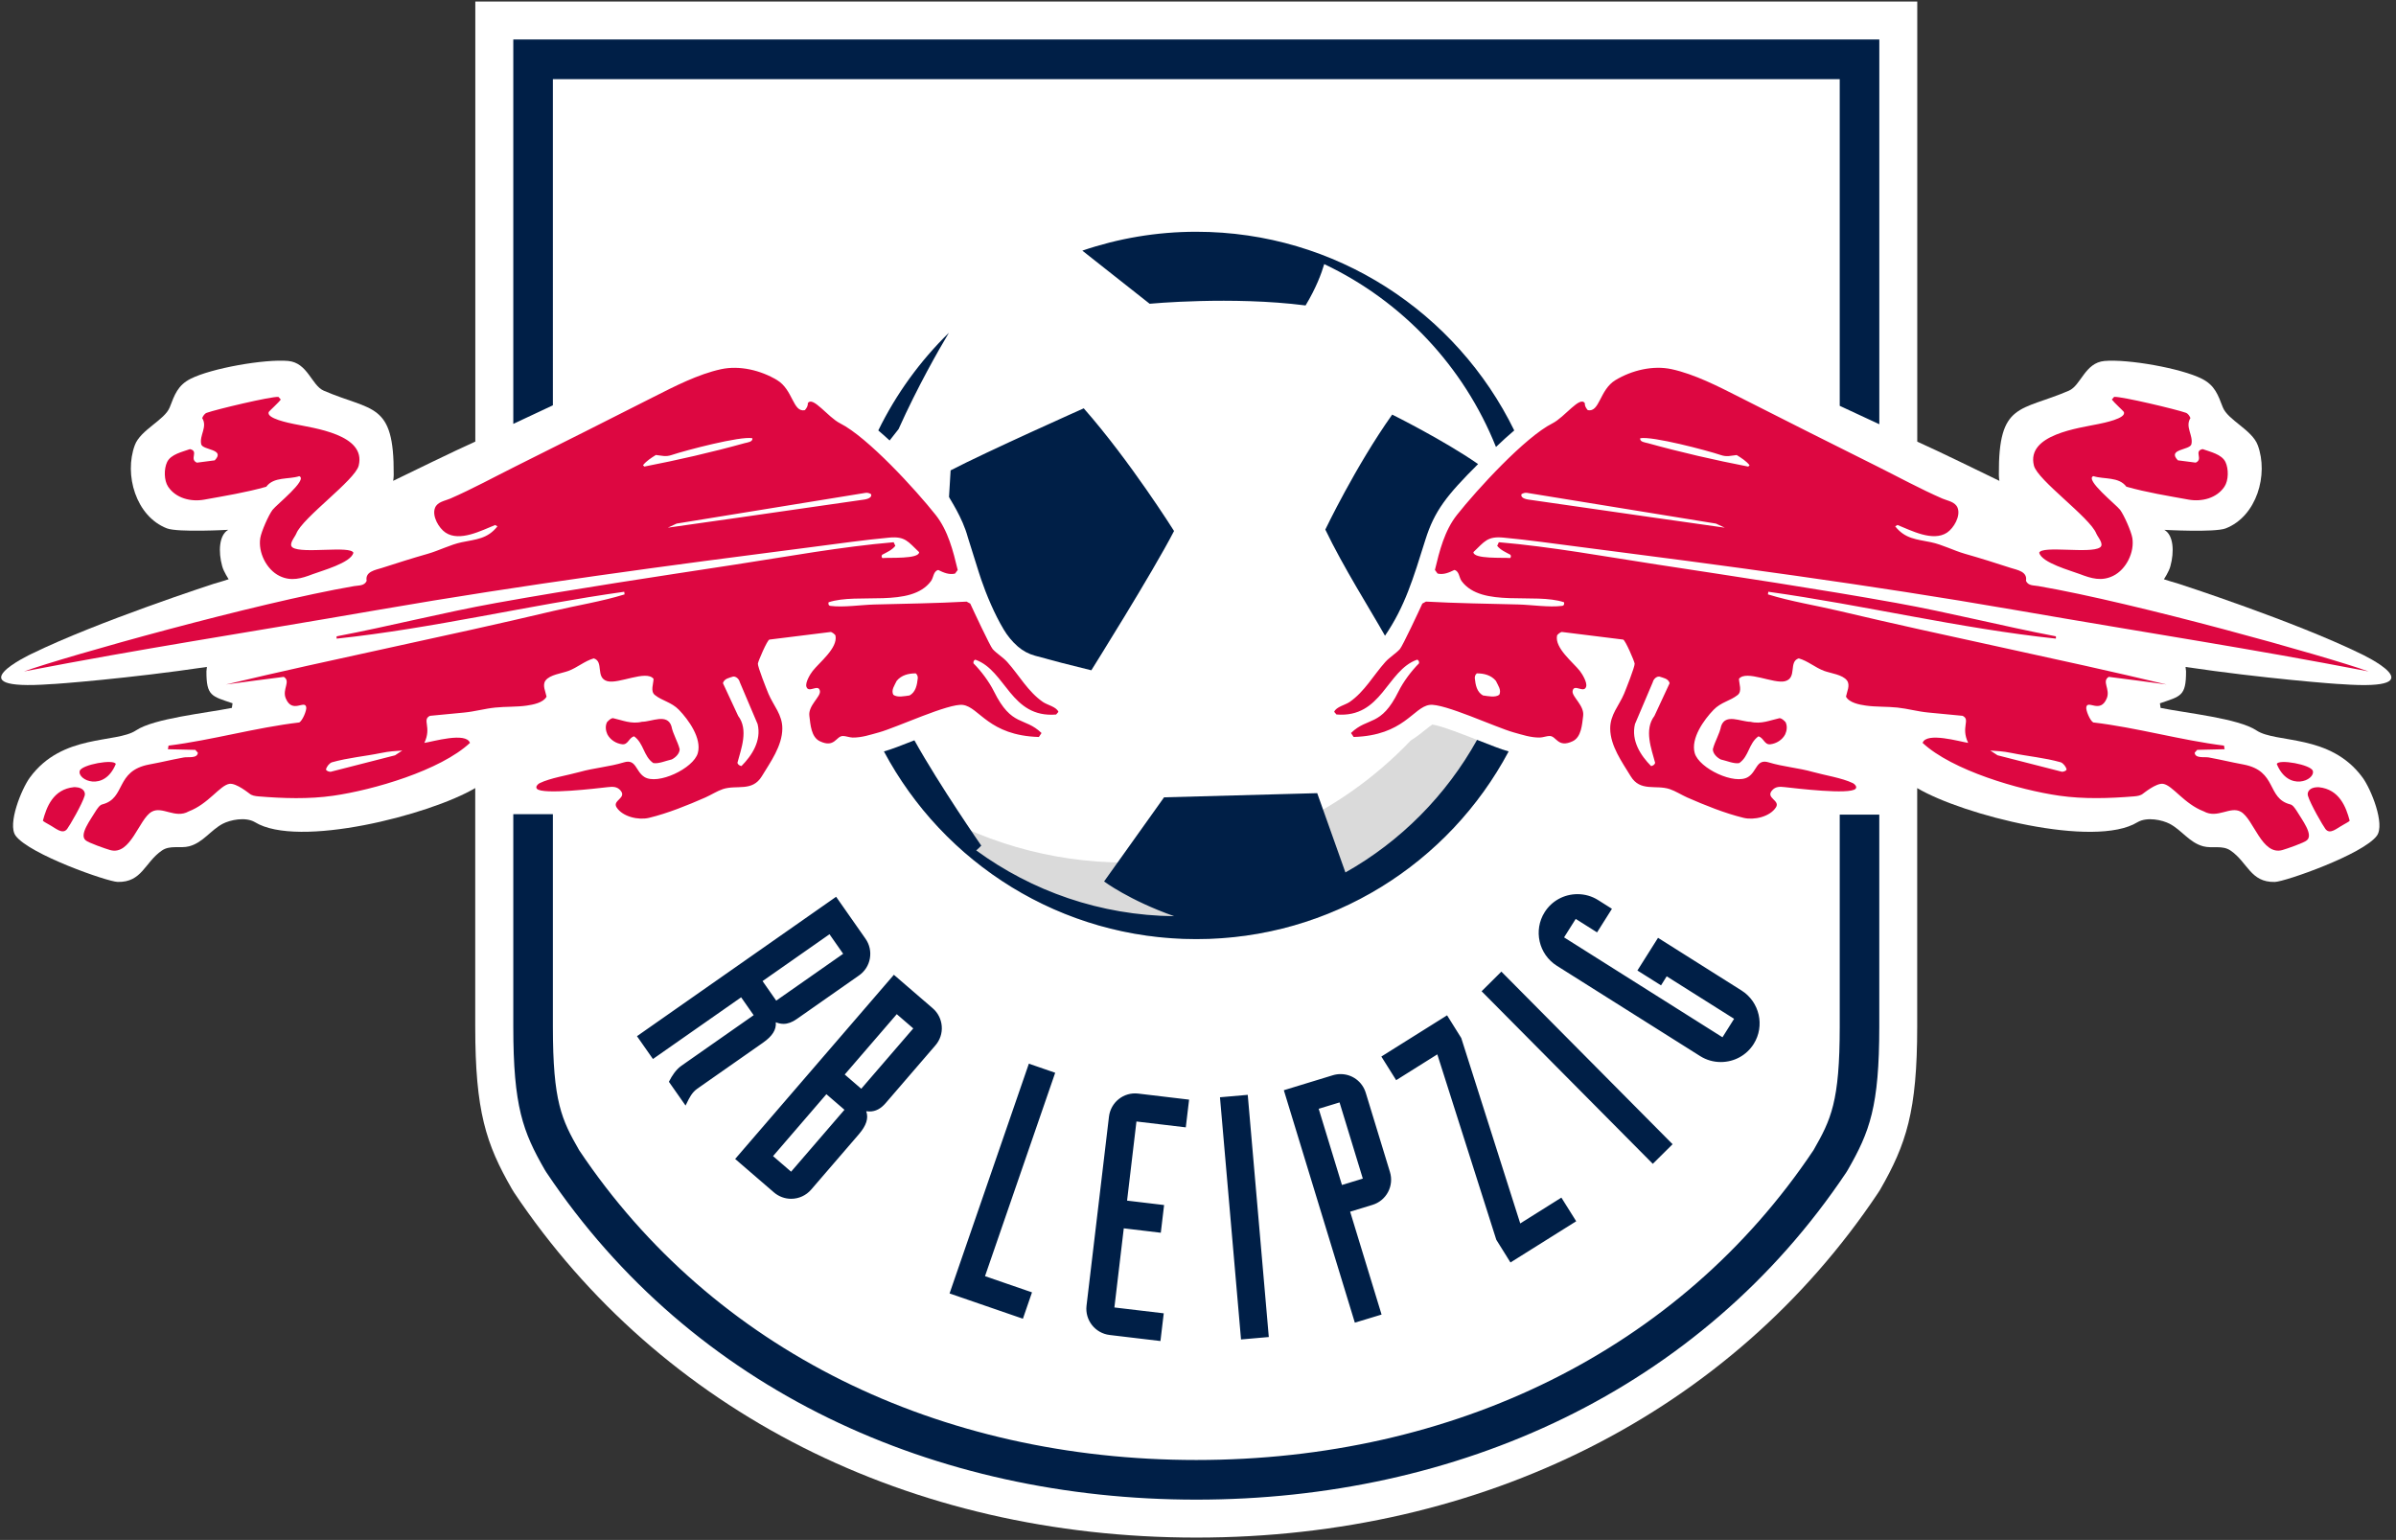
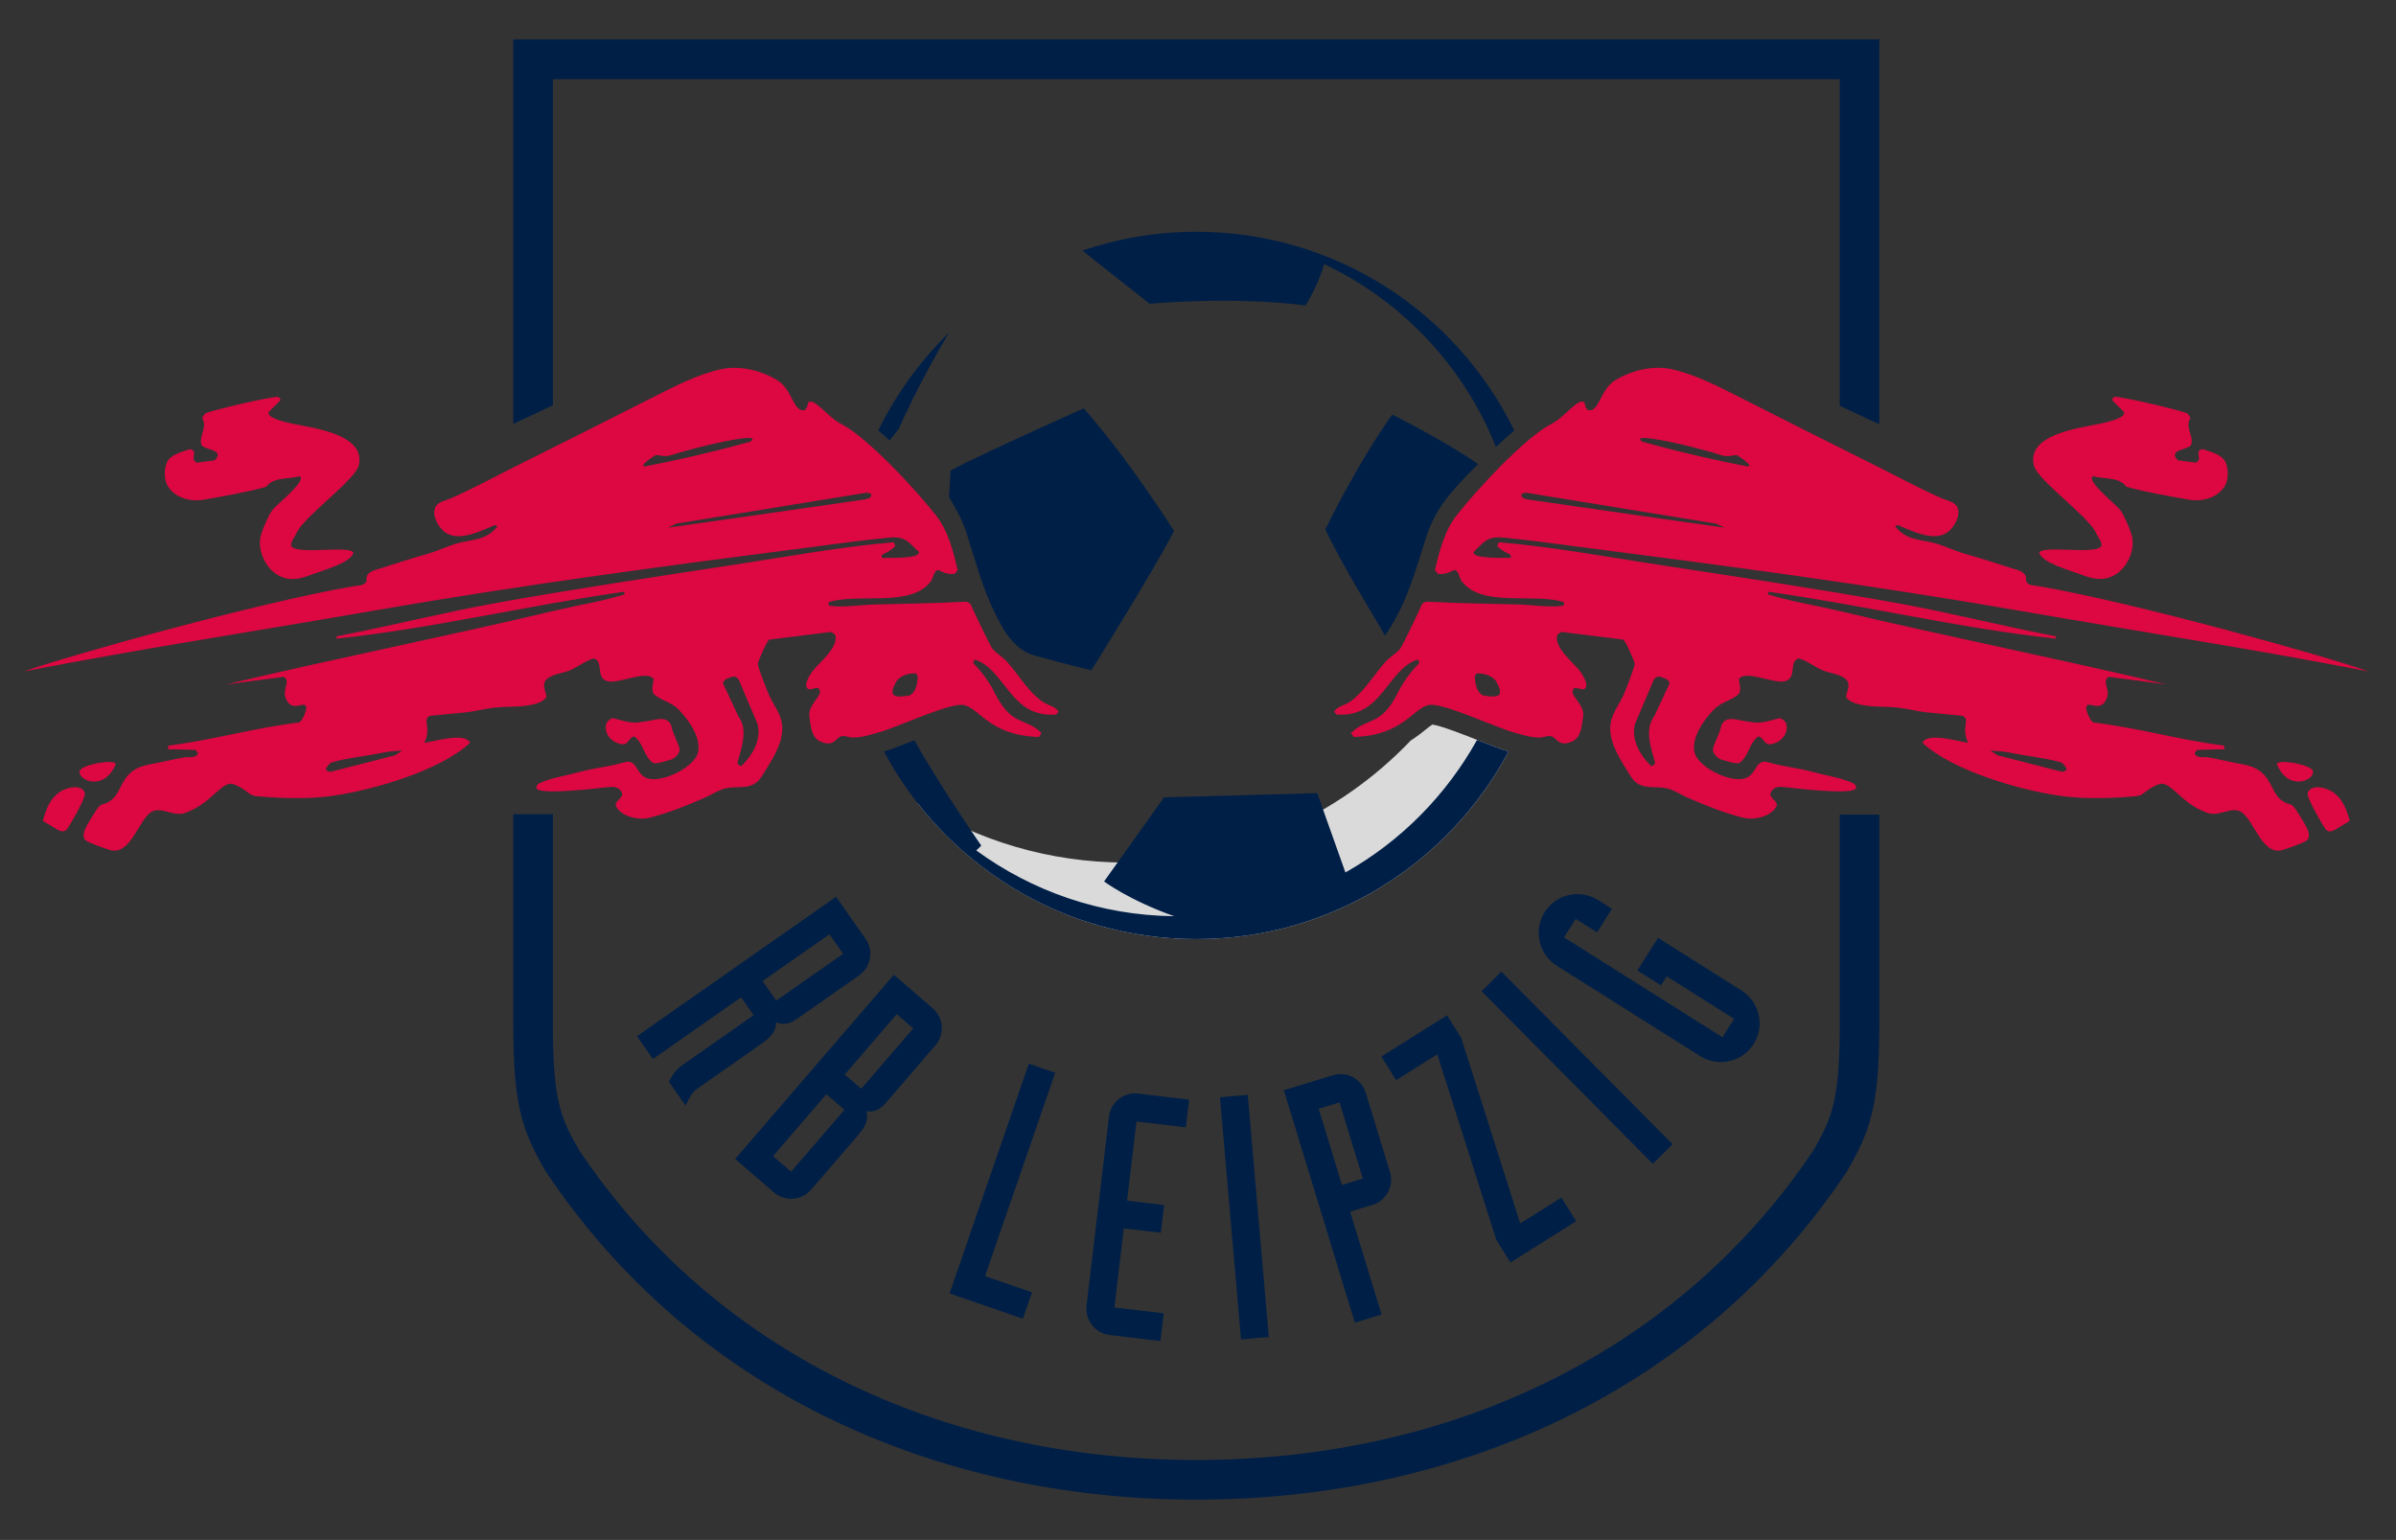
<svg xmlns="http://www.w3.org/2000/svg" id="Layer_2" viewBox="0 0 748.73 481.27">
  <rect x="0" y="0" width="748.73" height="481.27" fill="#333333" stroke="none" />
  <defs>
    <style>.cls-1{fill:none;}.cls-2{fill:#fff;}.cls-3{fill:#dd0741;}.cls-4{fill:#001f47;}.cls-5{fill:#dadada;}.cls-6{clip-path:url(#clippath);}</style>
    <clipPath id="clippath">
      <rect class="cls-1" width="747.67" height="481" />
    </clipPath>
  </defs>
  <g class="cls-6">
-     <path class="cls-2" d="M737.79,204.35c-20.78-10.17-56.92-21.89-56.92-21.89-1.55-.41-4.67-1.43-4.67-1.43,0,0,1.58-2.34,2.03-4.09,1.25-4.49,1-9.72-1.9-11.35,0,0,15.77.87,19.19-.46,9.7-3.78,13.42-16.79,10.01-26-1.78-4.82-9.37-7.84-10.93-11.87-1.48-3.82-2.45-6.82-6.51-8.88-6.55-3.31-23.14-6.21-30.44-5.57-6.16.54-7.34,7.65-11.15,9.29-15.23,6.56-22.02,3.48-21.87,26.21,0,0,0,1.07.17,1.97-5.51-2.67-19.29-9.42-25.67-12.26V.47H148.53v137.54c-6.38,2.84-20.16,9.59-25.67,12.26.17-.9.17-1.97.17-1.97.15-22.73-6.65-19.65-21.87-26.21-3.8-1.64-4.99-8.75-11.15-9.29-7.3-.63-23.88,2.26-30.44,5.57-4.06,2.06-5.03,5.06-6.51,8.88-1.55,4.03-9.15,7.05-10.93,11.87-3.41,9.21.31,22.22,10.01,26,3.42,1.33,19.19.46,19.19.46-2.9,1.63-3.15,6.87-1.9,11.35.45,1.74,2.03,4.09,2.03,4.09,0,0-3.13,1.03-4.67,1.43,0,0-36.14,11.73-56.93,21.89,0,0-24.92,11.71,5.98,9.47,1.5,0,24.66-1.79,48.82-5.38l-.15,1.36c-.03,7.81,1.67,7.77,8.16,10l-.21,1.44c-8.14,1.65-24.32,3.26-29.95,7.03-6.17,4.13-23.03.93-33.15,14.71-2.66,3.62-7.09,14.61-4.49,18.19,4.27,5.84,28.71,14.39,31.9,14.46,7.64.17,8.42-6.09,13.81-9.8,2.59-1.79,5.69-.59,8.56-1.34,4.32-1.15,6.72-5.08,10.52-7.06,2.22-1.14,6.98-2.24,10.01-.47,13.42,8.26,54.56-2.22,68.84-10.66v74.53c0,26.53,3.37,36.68,11.43,50.71l.67,1.1c45.85,68.57,123.56,107.89,213.2,107.9,89.65,0,167.28-39.22,212.99-107.59l.69-1.07c8.2-14.28,11.62-24.53,11.62-51.05v-74.52c14.28,8.44,55.42,18.92,68.84,10.66,3.03-1.77,7.79-.67,10.01.47,3.8,1.97,6.2,5.91,10.53,7.06,2.87.76,5.97-.45,8.56,1.34,5.39,3.7,6.18,9.96,13.81,9.8,3.19-.07,27.63-8.62,31.9-14.46,2.61-3.58-1.82-14.58-4.49-18.19-10.11-13.77-26.98-10.58-33.15-14.71-5.63-3.76-21.81-5.38-29.95-7.03l-.21-1.44c6.49-2.24,8.19-2.19,8.16-10l-.15-1.36c24.16,3.59,47.32,5.38,48.82,5.38,30.93,2.24,6-9.47,6-9.47h0Z" />
-   </g>
+     </g>
  <path class="cls-5" d="M351.85,269.57c-23.97,0-46.32-6.89-65.23-18.75,20.23,25.96,51.76,42.67,87.22,42.67,42.29,0,79.02-23.76,97.6-58.65l-.13-.04c-2.18-.6-5.43-1.88-9.19-3.36-4.22-1.66-11.91-4.69-14.53-5-.5.29-1.43,1.04-2.13,1.61-1.22.99-2.74,2.19-4.62,3.38-22.41,23.48-53.98,38.14-88.99,38.14h0Z" />
  <path class="cls-3" d="M695.11,152.11c1.33-1.97,1.35-5.61.32-7.74-1.19-2.44-4.83-3.17-7.13-4.02-2.88.62.32,3.14-2.16,4.23l-5.57-.72c-3.5-3.62,3.82-3.12,4.23-5.06.6-2.81-2.05-5.4-.31-8.16-.3-.67-.71-1.38-1.45-1.65-2.87-1.03-20.02-5.13-22.39-4.96l-.72.83c.69.95,3.58,3.58,3.71,3.82,1.14,2.07-6.56,3.55-7.84,3.82-6.16,1.3-22.64,3.28-20.22,13,1.13,4.58,17.51,16.21,19.5,21.25.43,1.09,2.57,3.36,1.14,4.34-3.01,2.05-18.17-.69-18.99,1.66.85,3.17,9.87,5.57,12.8,6.7,3.46,1.32,6.67,2.31,10.31.52,4.08-2,6.73-7.4,5.99-11.87-.35-2.05-2.56-7.07-3.82-8.77-1.19-1.58-11.15-9.47-8.36-10.53,3.36,1.07,7.95.11,10.32,3.3,6.27,1.78,12.98,2.87,19.4,4.03,4.12.75,8.81-.4,11.24-4.02h0ZM557.86,229.5c.52-1.14.73-2.58.11-3.82-.52-.51-1.03-1.13-1.86-1.24-2.89.63-5.78,1.96-9.08,1.14-3.01,0-7.85-2.69-9.19,1.34-.52,2.58-1.97,4.75-2.59,7.23,0,1.34,1.24,2.58,2.47,3.2,1.86.41,4.13,1.44,5.78,1.13,3.1-2.17,2.89-6.09,5.98-8.35,1.66.41,1.86,2.69,3.72,2.48,1.88-.22,3.74-1.35,4.66-3.11h0ZM633.1,181.52c.53-2.92-2.76-3.39-4.75-4.03-4.77-1.55-9.51-3.05-14.33-4.42-3.53-1.01-7.09-2.89-10.64-3.62-4.48-.93-8.02-1.02-11.15-4.96l.72-.42c4.24,1.69,11.05,5.33,15.49,2.38,2.1-1.41,4.3-5.17,3.3-7.73-.75-1.93-3.12-2.19-4.75-2.9-6.95-3.03-13.77-6.76-20.56-10.15-14.36-7.15-28.69-14.37-43-21.63-6.51-3.3-13.9-7.1-21.05-8.66-5.83-1.27-12.46.34-17.54,3.4-5.03,3.03-4.91,10.16-8.67,9.4-.54-.6-.99-1.34-.93-2.17-1.52-2.41-6.27,4.36-10.11,6.29-8.58,4.31-23.63,20.77-29.82,28.59-3.91,4.93-5.47,11.24-6.91,17.23l.83,1.13c1.88.45,3.61-.32,5.26-1.13,1.56.4,1.42,2.37,2.27,3.5,6.26,8.43,22.89,3.53,31.99,6.6.13.56,0,1.06-.62,1.13-4.07.52-9.47-.33-13.65-.44-9.62-.25-19.25-.37-28.87-.9l-1.14.62c-.89,1.97-6.18,13.31-7.02,14.23-1.29,1.42-3.19,2.51-4.56,4.04-3.73,4.17-6.44,9.22-11.12,12.47-1.4.97-4.22,1.51-4.85,3.09l.72.83c14.22,1.16,15.66-13.76,25.18-17.12.52.1.72.66.61,1.14-2.36,2.36-4.91,5.76-6.39,8.76-5.56,11.26-9.52,7.83-14.86,13.01l.83,1.24c15.73-.46,18.6-9.31,23.73-10.02,4.38-.62,20.79,7.07,26.21,8.57,2.72.75,5.4,1.68,8.27,1.63.96-.02,2.25-.53,3.08-.49,2.11.07,2.52,3.82,7.13,1.65,2.77-1.31,2.95-5.26,3.3-7.95.42-3.23-3.59-5.99-3.3-7.74.4-2.48,3.51.84,4.22-1.34.43-1.31-1.18-3.95-1.96-4.95-2.07-2.65-7.92-7.18-7.12-11.04.08-.37,1.18-1.18,1.55-1.13l19.09,2.37c.66.08,3.57,6.85,3.61,7.53.05,1.03-2.73,8.01-3.3,9.39-1.6,3.79-4.38,6.55-4.34,10.94.05,5.38,3.68,10.39,6.4,14.85,3,4.95,7.81,2.59,12.18,4.02,1.79.6,3.72,1.83,5.48,2.62,5.54,2.42,11.75,4.94,17.63,6.37,3.22.78,8.21-.3,10.11-3.3,1.39-2.2-3.3-2.86-1.23-5.27,1.1-1.28,2.47-1.2,4.02-1.03,3.31.37,20.3,2.43,22.08.52.6-.64-.3-1.5-.82-1.76-3.43-1.65-8.72-2.45-12.49-3.5-4.55-1.29-9.27-1.61-13.83-3-3.88-1.19-3.63,2.78-6.4,4.54-4.17,2.67-15.36-2.65-16.72-7.44-1.3-4.6,2.89-10.42,5.88-13.51,2.35-2.44,5.22-2.79,7.54-4.65,1.47-1.18.42-3.51.41-5.05,2.29-2.87,10.91,1.7,14.44.73,3.82-1.06.97-6.12,4.24-7.12,2.88.81,5.14,2.89,7.95,3.92,2.08.76,5.75,1.15,7.12,2.99,1.09,1.47-.03,3.5-.31,5.05,1.01,1.91,4.22,2.51,6.19,2.79,3.18.46,6.63.27,9.87.62,3.22.34,6.46,1.26,9.63,1.55l10.74,1.03c2.59,1.24-.63,3.46,1.75,8.46-2.55-.37-13.04-3.5-14.24,0,9.26,8.63,30.27,14.73,42.72,16.51,7.62,1.09,15.68.84,23.32.21,1.15-.09,2.17-.28,2.86-.88.02.05,4.09-3.39,6.28-3.04,2.99.5,6.48,6.23,12.7,8.61,4.24,2.39,8.26-1.75,11.56.11,4.04,2.28,6.56,13.78,12.99,11.97,1.3-.37,6.89-2.3,7.65-3.05,2.12-1.74-1.46-6.32-3.3-9.38-.66-.94-1.11-1.64-1.89-1.84-7.48-1.91-3.95-10.44-14.64-12.47-4.81-.9-6-1.3-10.83-2.2-1.3-.25-4.25.4-4.4-1.47-.03,0,.8-.9.8-.9l8.56-.2-.2-1.13c-13.71-1.72-27.15-5.62-40.86-7.24-1.03-.6-2.33-3.77-2.17-4.74.41-2.5,4.36,2.15,6.4-2.79,1.19-2.86-1.67-5.31.62-6.71,6.02.77,12.04,1.53,18.06,2.38-34.03-8.12-68.36-14.93-102.38-23-7.37-1.75-14.92-2.91-22.18-5.16l.11-.82c30.02,4.2,59.74,11.45,89.88,14.65v-.72c-16.67-3.18-33.16-7.42-49.85-10.43-24.87-4.47-49.94-8.2-74.92-12.03-16.3-2.5-32.87-5.54-49.31-6.95l-.52,1.13c1.1,1.35,2.64,1.98,4.13,2.79.21.33.23.77-.1,1.03-2.1-.22-11.45.38-11.46-1.85,3.48-3.3,4.33-5.02,9.38-4.54,7.87.73,15.8,1.89,23.64,2.88,45.15,5.79,90.63,11.84,135.49,19.61,47.31,8.19,72.34,11.85,111.22,19.33-13.21-4.74-72.77-21.43-103.18-26.67-1.39-.26-3.2-.03-3.88-1.65h0ZM621.95,234.56c2.37.2,3.65.15,6.75.78,5.06,1.04,10.11,1.44,15.26,2.89.83.31,1.73,1.48,1.83,2.3-.31.52-1.05.66-1.46.66l-20.12-5.15-2.26-1.48h0ZM510.91,226.3l5.57-13.1c.21-.93,1.14-1.86,2.07-1.75,1.24.41,2.79.62,3.2,2.06l-4.75,10.22c-3.31,4.34-.93,10.32.21,14.65-.11.62-.73.94-1.25,1.04-3.29-3.32-6.29-7.96-5.05-13.12h0ZM468.51,217.13c-1.27.95-3.5.42-5.09.21-1.92-1.06-2.34-3.28-2.56-5.41,0-.52.11-1.06.64-1.49,2.23,0,4.46.54,5.95,2.34.64,1.38,1.81,2.86,1.06,4.35ZM536.21,163.63l2.77,1.28s-40.85-5.78-60.57-8.67c-.83-.1-3.39-.35-2.96-1.8.51-.31,1.13-.52,1.75-.41l59.01,9.6ZM546.73,145.4l-.42.42c-10.43-2.02-21.14-4.48-31.37-7.32-.79-.22-2.61-.37-2.38-1.54,3.75-.72,20.88,3.8,25.18,5.25,1.91.65,3.04.2,4.96,0,1.46.91,2.94,1.83,4.03,3.19h0ZM189.69,225.68c-.62,1.24-.41,2.69.11,3.82.92,1.75,2.78,2.89,4.64,3.1,1.86.21,2.06-2.07,3.72-2.48,3.09,2.27,2.89,6.19,5.98,8.35,1.65.31,3.92-.72,5.78-1.13,1.23-.62,2.47-1.86,2.47-3.2-.62-2.47-2.07-4.64-2.59-7.23-1.33-4.03-6.18-1.34-9.19-1.34-3.3.82-6.18-.51-9.08-1.14-.81.11-1.32.74-1.84,1.25h0ZM330.03,223.3l.72-.83c-.62-1.59-3.44-2.12-4.85-3.09-4.68-3.24-7.39-8.3-11.12-12.47-1.37-1.53-3.28-2.62-4.56-4.04-.84-.93-6.12-12.26-7.02-14.23l-1.14-.62c-9.61.53-19.25.64-28.87.9-4.17.11-9.57.96-13.65.44-.62-.07-.76-.57-.62-1.13,9.1-3.07,25.73,1.83,31.99-6.6.86-1.14.72-3.11,2.28-3.5,1.65.81,3.38,1.58,5.26,1.13l.83-1.13c-1.44-5.99-3.01-12.3-6.91-17.23-6.19-7.82-21.25-24.27-29.82-28.59-3.85-1.93-8.59-8.7-10.11-6.29.07.83-.39,1.57-.93,2.17-3.76.76-3.65-6.36-8.67-9.4-5.08-3.06-11.71-4.67-17.54-3.4-7.15,1.56-14.55,5.37-21.05,8.66-14.31,7.26-28.64,14.48-43,21.63-6.79,3.39-13.61,7.12-20.56,10.15-1.63.71-4,.97-4.75,2.9-1,2.56,1.2,6.33,3.3,7.73,4.44,2.95,11.25-.69,15.49-2.38l.72.42c-3.13,3.94-6.67,4.03-11.15,4.96-3.55.74-7.1,2.61-10.64,3.62-4.82,1.37-9.56,2.88-14.33,4.42-2,.64-5.29,1.11-4.75,4.03-.69,1.62-2.49,1.39-3.91,1.64-30.41,5.23-89.97,21.93-103.18,26.67,38.88-7.48,63.91-11.14,111.22-19.33,44.86-7.77,90.33-13.82,135.49-19.61,7.85-1,15.77-2.16,23.64-2.88,5.06-.47,5.9,1.25,9.38,4.54-.01,2.23-9.36,1.63-11.46,1.85-.33-.26-.31-.7-.1-1.03,1.49-.8,3.03-1.43,4.13-2.79l-.52-1.13c-16.44,1.4-33.01,4.45-49.31,6.95-24.99,3.83-50.05,7.56-74.92,12.03-16.69,3.01-33.18,7.25-49.85,10.43v.72c30.14-3.2,59.86-10.44,89.88-14.65l.11.82c-7.26,2.25-14.81,3.41-22.18,5.16-34.02,8.08-68.35,14.88-102.38,23,6.02-.85,12.04-1.6,18.06-2.38,2.29,1.4-.57,3.85.62,6.71,2.04,4.94,5.99.29,6.4,2.79.16.97-1.14,4.14-2.17,4.74-13.71,1.62-27.15,5.51-40.86,7.24l-.2,1.13,8.56.2s.83.9.8.9c-.15,1.87-3.1,1.22-4.4,1.47-4.83.9-6.01,1.3-10.83,2.2-10.69,2.03-7.16,10.56-14.64,12.47-.77.2-1.23.9-1.89,1.84-1.83,3.05-5.42,7.64-3.3,9.38.77.75,6.35,2.68,7.65,3.05,6.44,1.81,8.96-9.69,12.99-11.97,3.3-1.86,7.32,2.28,11.56-.11,6.22-2.38,9.71-8.11,12.7-8.61,2.19-.35,6.27,3.09,6.29,3.04.69.6,1.71.79,2.86.88,7.64.63,15.71.89,23.32-.21,12.45-1.78,33.46-7.87,42.72-16.51-1.21-3.5-11.69-.37-14.25,0,2.38-5-.83-7.22,1.75-8.46l10.74-1.03c3.17-.3,6.41-1.22,9.63-1.55,3.24-.34,6.7-.16,9.87-.62,1.97-.29,5.18-.88,6.19-2.79-.28-1.55-1.4-3.59-.31-5.05,1.37-1.83,5.04-2.22,7.12-2.99,2.81-1.03,5.07-3.1,7.95-3.92,3.26.99.41,6.05,4.24,7.12,3.53.97,12.15-3.6,14.44-.73-.01,1.54-1.06,3.88.41,5.05,2.31,1.86,5.18,2.21,7.54,4.65,2.99,3.1,7.18,8.92,5.88,13.51-1.35,4.79-12.55,10.11-16.72,7.44-2.76-1.76-2.52-5.73-6.4-4.54-4.56,1.39-9.28,1.71-13.83,3-3.77,1.05-9.07,1.84-12.49,3.5-.52.26-1.42,1.12-.82,1.76,1.77,1.92,18.77-.15,22.08-.52,1.55-.17,2.93-.25,4.02,1.03,2.07,2.41-2.62,3.07-1.23,5.27,1.9,2.99,6.89,4.07,10.11,3.3,5.88-1.42,12.09-3.94,17.63-6.37,1.76-.78,3.69-2.02,5.48-2.62,4.36-1.43,9.17.93,12.18-4.02,2.72-4.46,6.35-9.47,6.4-14.85.05-4.39-2.74-7.15-4.34-10.94-.57-1.38-3.35-8.36-3.3-9.39.04-.68,2.95-7.45,3.61-7.53l19.09-2.37c.37-.05,1.47.76,1.55,1.13.8,3.86-5.05,8.39-7.12,11.04-.78.99-2.39,3.64-1.96,4.95.71,2.18,3.82-1.13,4.22,1.34.3,1.76-3.71,4.51-3.3,7.74.34,2.69.53,6.64,3.3,7.95,4.61,2.18,5.02-1.58,7.13-1.65.82-.04,2.12.47,3.08.49,2.87.04,5.55-.89,8.27-1.63,5.42-1.49,21.83-9.18,26.21-8.57,5.13.71,8,9.56,23.73,10.02l.83-1.24c-5.35-5.17-9.3-1.75-14.87-13.01-1.48-3-4.03-6.4-6.39-8.76-.11-.48.09-1.04.61-1.14,9.55,3.38,10.99,18.29,25.21,17.13h0ZM125.71,234.56l-2.26,1.49-20.12,5.15c-.41,0-1.15-.15-1.46-.66.1-.83,1-1.99,1.83-2.3,5.15-1.45,10.21-1.86,15.26-2.89,3.1-.64,4.38-.59,6.75-.79h0ZM236.75,226.3c1.24,5.17-1.76,9.8-5.05,13.11-.52-.1-1.14-.42-1.25-1.04,1.14-4.33,3.52-10.31.21-14.65l-4.75-10.22c.42-1.44,1.97-1.65,3.2-2.06.94-.1,1.86.82,2.07,1.75l5.57,13.11h0ZM235.1,136.95c.23,1.17-1.59,1.33-2.38,1.54-10.23,2.84-20.94,5.3-31.37,7.32l-.42-.42c1.09-1.36,2.57-2.28,4.02-3.2,1.92.2,3.05.65,4.96,0,4.31-1.44,21.44-5.96,25.19-5.24h0ZM269.25,156.24c-19.72,2.89-60.57,8.67-60.57,8.67l2.77-1.28,59.01-9.6c.62-.11,1.24.1,1.75.41.43,1.44-2.13,1.7-2.96,1.8ZM286.8,211.93c-.22,2.13-.64,4.36-2.56,5.41-1.59.21-3.82.74-5.09-.21-.75-1.48.42-2.97,1.06-4.35,1.48-1.8,3.71-2.34,5.95-2.34.53.42.64.96.64,1.49h0ZM112.09,145.51c2.41-9.73-14.06-11.71-20.22-13-1.28-.27-8.98-1.75-7.84-3.82.13-.24,3.03-2.86,3.71-3.82l-.72-.83c-2.37-.18-19.52,3.93-22.39,4.96-.74.27-1.14.98-1.45,1.65,1.74,2.76-.91,5.35-.31,8.16.41,1.94,7.73,1.44,4.23,5.06l-5.57.72c-2.49-1.09.72-3.6-2.17-4.23-2.3.85-5.94,1.57-7.13,4.02-1.03,2.13-1.01,5.76.32,7.74,2.43,3.62,7.12,4.77,11.25,4.03,6.42-1.16,13.12-2.25,19.4-4.03,2.37-3.19,6.95-2.23,10.32-3.3,2.8,1.06-7.17,8.95-8.36,10.53-1.26,1.69-3.47,6.71-3.82,8.77-.74,4.48,1.92,9.87,5.99,11.87,3.64,1.79,6.86.8,10.31-.52,2.93-1.12,11.95-3.53,12.8-6.7-.82-2.35-15.98.39-18.99-1.66-1.43-.97.71-3.25,1.13-4.34,2-5.05,18.38-16.69,19.51-21.26ZM36.18,238.77c-.52-1.63-10.7.18-11.26,2.15-.82,2.89,7.64,6.69,11.26-2.15ZM13.4,256.48c.21.32,1.4.9,1.93,1.23,2.16,1.16,4.21,3.22,5.65,1.36.75-.95,4.74-7.82,5.48-10.42.31-1.05-.4-2.54-2.89-2.64h-.5c-6.48.65-8.54,6.24-9.67,10.47ZM722.74,240.92c-.57-1.97-10.75-3.78-11.26-2.15,3.62,8.84,12.08,5.04,11.26,2.15ZM721.2,248.66c.75,2.59,4.74,9.47,5.48,10.42,1.44,1.86,3.49-.2,5.65-1.36.53-.33,1.72-.91,1.93-1.23-1.13-4.23-3.19-9.82-9.67-10.47h-.5c-2.49.09-3.19,1.59-2.89,2.64Z" />
  <path class="cls-4" d="M587.26,320.83v-66.25h-12.36v66.25c0,23.53-2.73,29.07-8.2,38.63-41.86,62.6-112.63,96.82-192.87,96.82s-151-34.22-192.85-96.82c-5.48-9.56-8.21-15.1-8.21-38.63v-66.38h-12.37v66.38c0,25.01,3,32.86,9.86,44.8l.45.72c45.73,68.4,121.67,102.32,203.13,102.32s157.4-33.92,203.14-102.32l.44-.72c6.84-11.93,9.84-19.78,9.84-44.8h0ZM280.79,134.11c5.95-13.25,12.43-24.59,15.74-30.12-8.99,8.8-16.49,19.11-22.07,30.53,1.17,1,2.35,2.04,3.54,3.14.92-1.18,1.84-2.37,2.79-3.55ZM472.01,394.55l20.54-12.88-4.63-7.39-12.86,8.07-18.43-57.95-4.43-7.09-20.54,12.88,4.63,7.39,12.86-8.07,18.43,57.94,4.43,7.1ZM461.89,145.03c-10.8-7.5-26.84-15.46-26.84-15.46-11.41,16.07-20.9,35.93-20.9,35.93,5.62,11.74,14.03,24.99,18.65,33.18,6.22-9.12,8.77-17.72,12.64-30.05,2.82-8.96,6.61-13.8,16.45-23.6h0ZM366.88,165.95s-13.79-21.96-28.22-38.34c0,0-30.4,13.56-41.6,19.39l-.5,8.3c.17.56,4.19,6.34,5.88,12.62l3.41,10.87c.4,1.23.77,2.34.77,2.34.76,2.23,1.81,5,3.08,7.86,1.15,2.6,2.48,5.29,3.95,7.74,1.17,1.96,2.62,3.75,4.34,5.25.05.04.09.08.14.12,1.53,1.33,3.34,2.28,5.3,2.82,5.26,1.46,11.17,3.01,17.6,4.56,0,0,19.18-30.59,25.85-43.53ZM373.83,72.43c-12.46,0-24.43,2.09-35.61,5.9l21.03,16.6s25.67-2.43,48.73.53c3.29-5.45,4.99-10.04,5.83-12.92,24.36,11.53,43.63,32,53.67,57.15,1.9-1.83,3.82-3.57,5.71-5.17-17.96-36.76-55.7-62.09-99.36-62.09h0ZM516.49,363.72l6.18-6.13-53.17-53.6-.33-.34-6.18,6.14,53.17,53.6.33.33ZM520.83,305.12l21.06,13.28-3.63,5.77-49.5-31.22,3.64-5.77,6.67,4.21,4.65-7.37-4.31-2.72c-1.93-1.22-4.16-1.86-6.44-1.86-4.22,0-8.06,2.11-10.28,5.64-3.56,5.65-1.86,13.15,3.79,16.73l44.8,28.24c1.93,1.22,4.16,1.86,6.44,1.86,4.22,0,8.06-2.11,10.29-5.64,3.56-5.65,1.85-13.16-3.81-16.73l-26.08-16.45-6.44,10.21,7.38,4.65,1.77-2.83h0ZM431.73,410.83l-9.82-32.15,6.97-2.13c2.09-.63,3.85-2.08,4.87-4.01,1.03-1.93,1.24-4.2.59-6.29l-7.55-24.72c-1.07-3.5-4.23-5.85-7.87-5.85-.82,0-1.63.12-2.42.36l-15.31,4.68,22.05,72.19.14.45,8.35-2.53h0ZM419.35,370.33l-7.27-23.81,6.52-1.99,7.27,23.81-6.52,1.99ZM396.49,417.85l-6.58-75.69-8.68.76,6.58,75.69,8.68-.76ZM363.66,410.44l-15.42-1.83,2.93-24.73,11.57,1.38,1.03-8.66-11.57-1.38,2.93-24.73,15.42,1.83,1.03-8.66-15.89-1.89c-4.59-.55-8.62,2.75-9.15,7.22l-7.01,59.06c-.54,4.51,2.7,8.62,7.21,9.16l15.89,1.89,1.03-8.66h0ZM373.83,293.49c42.29,0,79.02-23.76,97.6-58.65l-.13-.04c-2.18-.6-5.43-1.88-9.19-3.36-.17-.07-.37-.14-.54-.21-9.64,17.31-23.87,31.72-41.14,41.43l-8.81-24.78-47.86,1.3-18.74,26.29s7.84,5.89,21.9,10.86c-23.14-.24-44.47-7.86-61.86-20.56.57-.49,1.13-1,1.58-1.5,0,0-12.97-18.67-20.9-32.91-.06.03-.14.06-.2.08-3.76,1.48-7.01,2.76-9.19,3.36l-.13.04c18.59,34.89,55.32,58.65,97.61,58.65h0ZM322.49,403.89l-14.68-5.06,21.93-63.57-8.23-2.84-24.78,71.81,22.92,7.9,2.84-8.24ZM270.69,347.29c.37.05.7.07,1.03.07,1.9,0,3.52-.84,5.08-2.66l15.5-17.99c1.44-1.65,2.16-3.81,1.99-5.99-.16-2.18-1.18-4.21-2.84-5.63l-12.12-10.45-49.6,57.56,12.12,10.45c1.5,1.29,3.41,2,5.38,2,2.4,0,4.68-1.05,6.25-2.87l14.89-17.28c2.35-2.74,3.1-5.01,2.32-7.21h0ZM263.89,346.83l-.21.24-16.47,19.11-5.64-4.87,16.67-19.35,5.65,4.87ZM269.13,340.26l-5.16-4.45,16.26-18.86,5.16,4.45-16.26,18.86h0ZM231.6,311.68l3.91,5.59-22.6,15.82c-1.72,1.21-2.99,3.24-3.75,4.74l-.13.26,5.2,7.42.36-.72c.85-1.74,1.65-3.39,3.32-4.56l20.49-14.34c2.97-2.08,4.24-4.09,4.03-6.41.71.28,1.51.5,2.41.5,1.33,0,2.69-.49,4.14-1.51l19.45-13.62c1.8-1.25,3.03-3.16,3.4-5.32.38-2.16-.1-4.35-1.37-6.16l-9.18-13.11-62.23,43.57,4.99,7.13,27.56-19.28h0ZM238.29,306.61l.26-.18,20.66-14.46,4.27,6.11-.26.18-20.66,14.46-4.27-6.11ZM574.9,126.83l12.37,5.75V12.34H160.4v120.13l12.37-5.8V24.73h402.13v102.1h0Z" />
</svg>